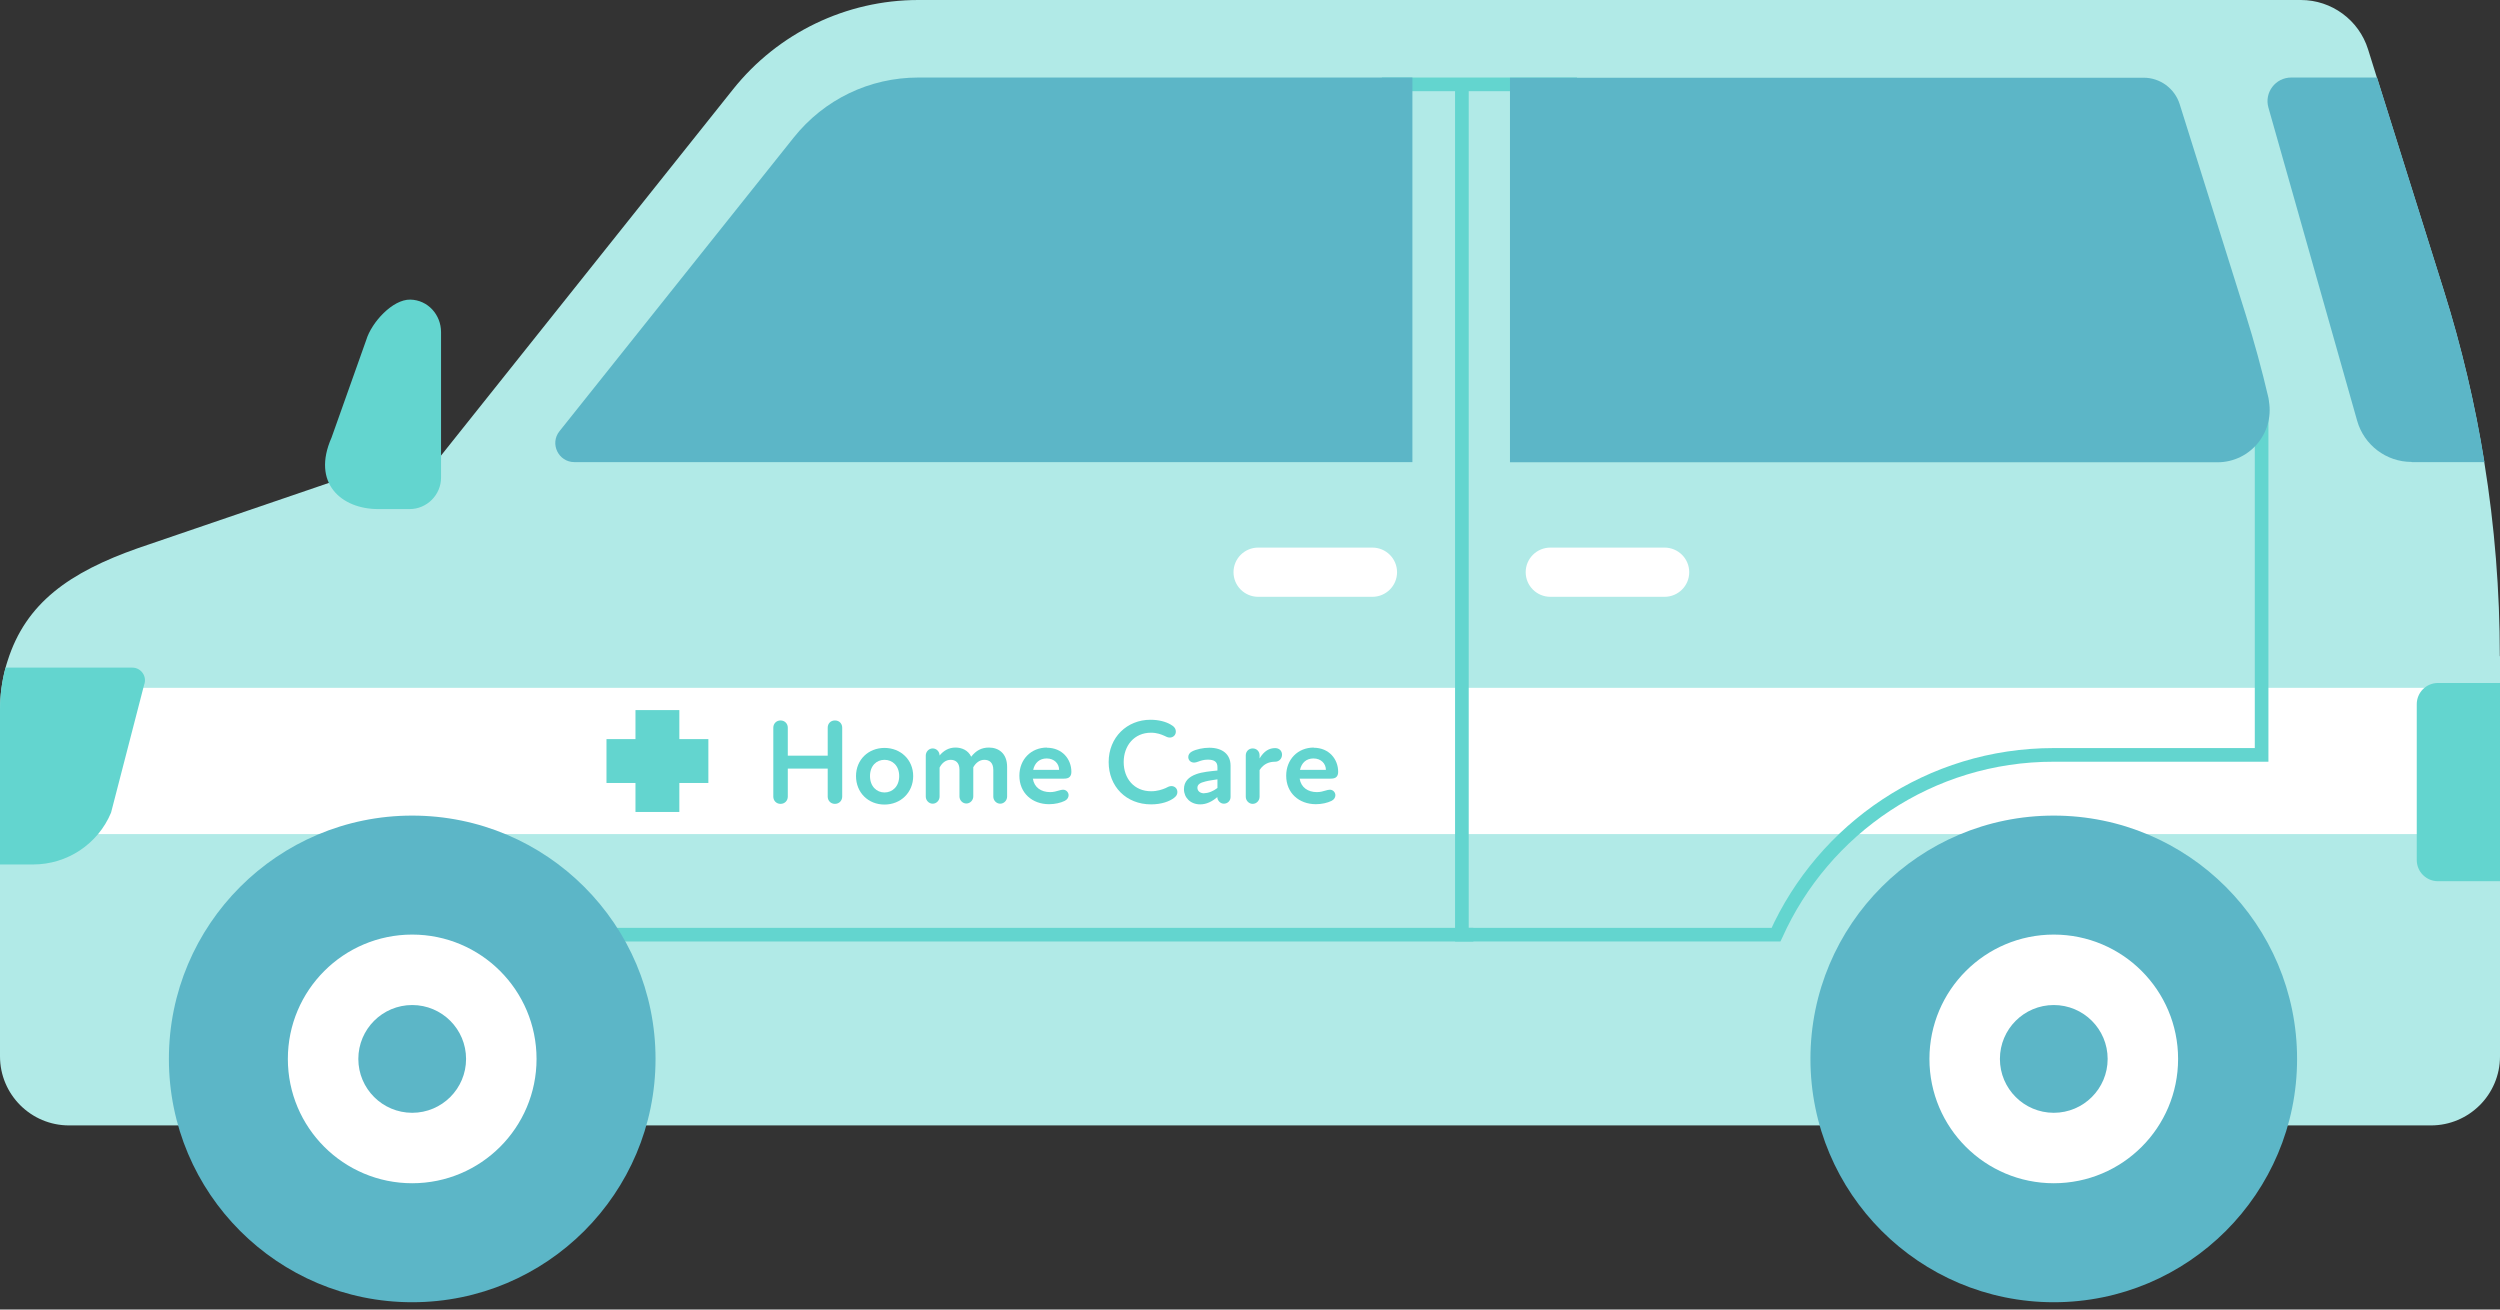
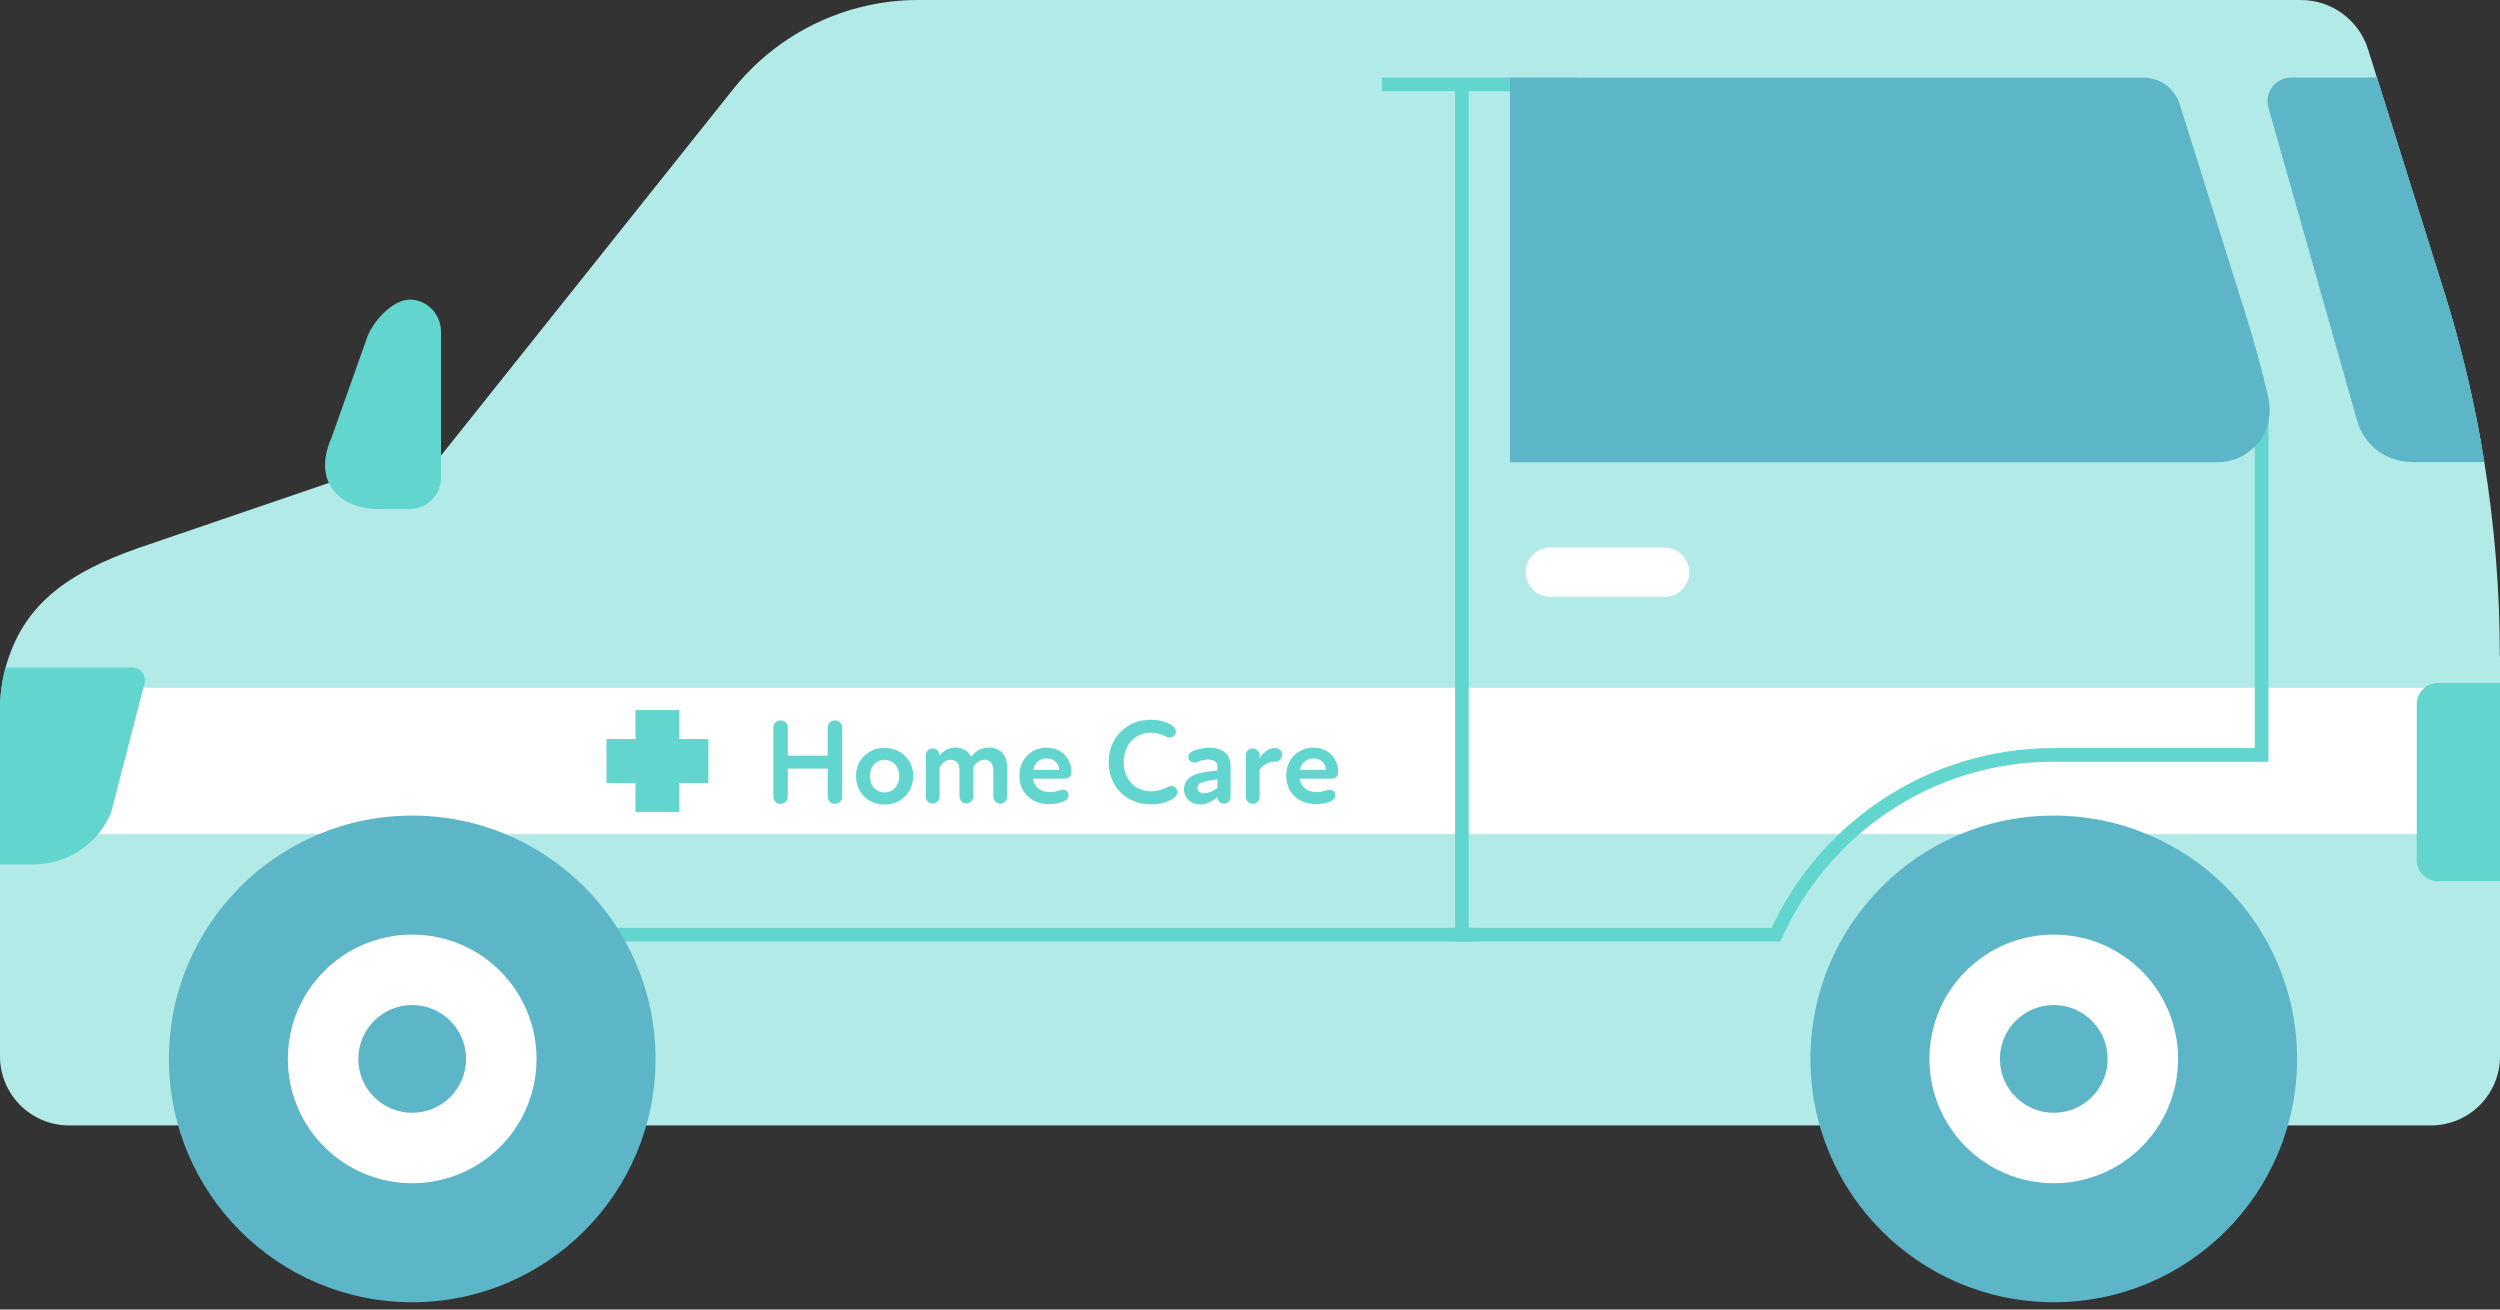
<svg xmlns="http://www.w3.org/2000/svg" width="84" height="44" viewBox="0 0 84 44" fill="none">
  <rect x="0" y="0" width="84" height="44" fill="#333333" stroke="none" />
  <path d="M84 22.049V35.493C84 36.775 82.961 37.814 81.679 37.814H2.321C1.039 37.814 0 36.775 0 35.493V23.865C0 23.372 0.064 22.89 0.186 22.438C0.209 22.362 0.226 22.281 0.255 22.205C0.87 20.256 2.333 19.229 4.642 18.416L11.755 15.985L14.448 15.771L14.819 15.306L24.631 3C26.139 1.108 28.431 0 30.857 0H77.31C78.343 0 79.26 0.673 79.567 1.659L79.863 2.605L82.114 9.777C82.706 11.663 83.159 13.583 83.472 15.527C83.82 17.68 83.994 19.861 83.994 22.049H84Z" fill="#B1EAE7" />
  <path d="M82.932 23.111H2.153V28.025H82.932V23.111Z" fill="white" />
  <path d="M13.763 17.105H12.707C11.471 17.105 10.461 16.235 11.14 14.703L12.307 11.419C12.487 10.827 13.194 10.055 13.786 10.067C14.378 10.079 14.819 10.578 14.819 11.158V16.049C14.819 16.629 14.343 17.105 13.763 17.105Z" fill="#63D5CF" />
  <path d="M4.839 23.023L3.731 27.306C3.29 28.362 2.257 29.046 1.114 29.046H0V23.859C0 23.366 0.064 22.884 0.186 22.432H4.445C4.746 22.432 4.955 22.739 4.839 23.018V23.023Z" fill="#63D5CF" />
  <path d="M81.035 15.527H83.478C83.165 13.583 82.712 11.663 82.12 9.777L79.869 2.605H76.985C76.457 2.605 76.074 3.11 76.219 3.615L79.201 14.14C79.434 14.958 80.182 15.521 81.029 15.521L81.035 15.527Z" fill="#5CB6C7" />
  <path d="M48.89 2.988V31.634H59.822L59.886 31.501C61.446 28.019 64.945 25.588 69.007 25.594H76.219V13.368H75.761V25.367H75.993V25.135C75.993 25.135 71.711 25.135 69.007 25.135C64.754 25.135 61.098 27.671 59.462 31.315L59.671 31.408V31.176H49.349V2.988H48.89Z" fill="#63D5CF" />
  <path d="M18.022 31.634H49.505V31.176H18.022" fill="#63D5CF" />
  <path d="M46.43 3.064H52.987V2.605H46.43" fill="#63D5CF" />
-   <path d="M47.463 2.605H30.857C29.215 2.605 27.689 3.342 26.667 4.624L18.799 14.488C18.463 14.906 18.765 15.527 19.299 15.527H47.457V2.605H47.463Z" fill="#5CB6C7" />
  <path d="M76.219 13.363C75.999 12.423 75.743 11.483 75.453 10.56L73.237 3.499C73.069 2.971 72.581 2.611 72.024 2.611H50.735V15.533H74.502C75.639 15.533 76.474 14.477 76.213 13.369L76.219 13.363Z" fill="#5CB6C7" />
  <path d="M69.007 43.755C73.522 43.755 77.182 40.095 77.182 35.58C77.182 31.065 73.522 27.404 69.007 27.404C64.492 27.404 60.831 31.065 60.831 35.58C60.831 40.095 64.492 43.755 69.007 43.755Z" fill="#5CB6C7" />
  <path d="M69.007 39.757C71.314 39.757 73.184 37.887 73.184 35.58C73.184 33.273 71.314 31.402 69.007 31.402C66.7 31.402 64.829 33.273 64.829 35.58C64.829 37.887 66.7 39.757 69.007 39.757Z" fill="white" />
  <path d="M69.007 37.39C70.007 37.39 70.817 36.579 70.817 35.58C70.817 34.58 70.007 33.769 69.007 33.769C68.007 33.769 67.197 34.58 67.197 35.58C67.197 36.579 68.007 37.39 69.007 37.39Z" fill="#5CB6C7" />
  <path d="M13.85 43.755C18.365 43.755 22.026 40.095 22.026 35.58C22.026 31.065 18.365 27.404 13.85 27.404C9.335 27.404 5.675 31.065 5.675 35.58C5.675 40.095 9.335 43.755 13.85 43.755Z" fill="#5CB6C7" />
  <path d="M13.85 39.757C16.157 39.757 18.028 37.887 18.028 35.58C18.028 33.273 16.157 31.402 13.85 31.402C11.543 31.402 9.672 33.273 9.672 35.58C9.672 37.887 11.543 39.757 13.85 39.757Z" fill="white" />
  <path d="M13.85 37.39C14.85 37.39 15.66 36.579 15.66 35.58C15.66 34.58 14.85 33.769 13.85 33.769C12.85 33.769 12.04 34.58 12.04 35.58C12.04 36.579 12.85 37.39 13.85 37.39Z" fill="#5CB6C7" />
  <path d="M84 22.948V29.609H81.917C81.522 29.609 81.203 29.29 81.203 28.896V23.662C81.203 23.267 81.522 22.948 81.917 22.948H84Z" fill="#63D5CF" />
-   <path d="M46.111 18.399H42.276C41.817 18.399 41.446 18.769 41.446 19.226C41.446 19.683 41.817 20.053 42.276 20.053H46.111C46.569 20.053 46.941 19.683 46.941 19.226C46.941 18.769 46.569 18.399 46.111 18.399Z" fill="white" />
  <path d="M55.928 18.399H52.093C51.635 18.399 51.263 18.769 51.263 19.226C51.263 19.683 51.635 20.053 52.093 20.053H55.928C56.387 20.053 56.758 19.683 56.758 19.226C56.758 18.769 56.387 18.399 55.928 18.399Z" fill="white" />
  <path d="M25.983 26.766V24.451C25.983 24.312 26.087 24.207 26.226 24.207C26.366 24.207 26.47 24.312 26.47 24.451V25.391H27.811V24.451C27.811 24.312 27.909 24.207 28.054 24.207C28.199 24.207 28.298 24.312 28.298 24.451V26.766C28.298 26.899 28.199 27.01 28.054 27.01C27.909 27.01 27.811 26.899 27.811 26.766V25.826H26.47V26.766C26.47 26.899 26.372 27.01 26.226 27.01C26.081 27.01 25.983 26.899 25.983 26.766Z" fill="#63D5CF" />
  <path d="M28.762 26.076C28.762 25.524 29.18 25.13 29.719 25.13C30.259 25.13 30.683 25.524 30.683 26.076C30.683 26.627 30.265 27.033 29.719 27.033C29.174 27.033 28.762 26.633 28.762 26.076ZM29.719 26.627C29.986 26.627 30.213 26.424 30.213 26.076C30.213 25.727 29.986 25.53 29.719 25.53C29.453 25.53 29.232 25.727 29.232 26.076C29.232 26.424 29.458 26.627 29.719 26.627Z" fill="#63D5CF" />
  <path d="M31.106 26.766V25.385C31.106 25.257 31.211 25.147 31.338 25.147C31.466 25.147 31.57 25.252 31.57 25.385C31.704 25.223 31.878 25.118 32.104 25.118C32.313 25.118 32.528 25.205 32.632 25.426C32.795 25.217 32.98 25.118 33.23 25.118C33.543 25.118 33.839 25.304 33.839 25.768V26.766C33.839 26.894 33.735 27.004 33.607 27.004C33.479 27.004 33.375 26.894 33.375 26.766V25.867C33.375 25.611 33.23 25.53 33.073 25.53C32.916 25.53 32.789 25.629 32.702 25.78V26.76C32.702 26.888 32.597 26.998 32.47 26.998C32.342 26.998 32.238 26.888 32.238 26.76V25.861C32.238 25.611 32.093 25.53 31.942 25.53C31.785 25.53 31.652 25.629 31.57 25.791V26.766C31.57 26.894 31.466 27.004 31.338 27.004C31.211 27.004 31.106 26.894 31.106 26.766Z" fill="#63D5CF" />
  <path d="M35.174 25.124C35.696 25.124 35.998 25.513 35.998 25.93C35.998 26 35.986 26.052 35.945 26.099C35.899 26.151 35.829 26.163 35.725 26.163H34.704C34.75 26.459 34.982 26.615 35.284 26.615C35.4 26.615 35.498 26.586 35.574 26.563C35.638 26.546 35.673 26.534 35.719 26.534C35.823 26.534 35.905 26.621 35.905 26.72C35.905 26.795 35.858 26.87 35.771 26.911C35.638 26.975 35.452 27.021 35.249 27.021C34.68 27.021 34.251 26.644 34.251 26.064C34.251 25.518 34.64 25.118 35.179 25.118L35.174 25.124ZM35.586 25.867C35.586 25.658 35.423 25.484 35.168 25.484C34.93 25.484 34.767 25.629 34.715 25.867H35.586Z" fill="#63D5CF" />
  <path d="M37.251 25.606C37.251 24.77 37.872 24.184 38.655 24.184C38.945 24.184 39.177 24.254 39.328 24.341C39.444 24.405 39.508 24.474 39.508 24.584C39.508 24.695 39.421 24.782 39.305 24.782C39.235 24.782 39.183 24.753 39.125 24.724C39.02 24.677 38.876 24.619 38.672 24.619C38.11 24.619 37.756 25.054 37.756 25.606C37.756 26.157 38.104 26.586 38.678 26.586C38.887 26.586 39.05 26.528 39.16 26.482C39.218 26.453 39.287 26.412 39.357 26.412C39.467 26.412 39.56 26.488 39.56 26.615C39.56 26.702 39.514 26.76 39.444 26.812C39.299 26.923 39.032 27.027 38.678 27.027C37.837 27.027 37.251 26.424 37.251 25.606Z" fill="#63D5CF" />
  <path d="M40.906 26.778C40.726 26.934 40.535 27.027 40.326 27.027C40.001 27.027 39.781 26.801 39.781 26.517C39.781 26.261 39.937 26.105 40.193 26.012C40.401 25.936 40.674 25.913 40.906 25.89V25.774C40.906 25.594 40.796 25.524 40.581 25.524C40.448 25.524 40.343 25.559 40.268 25.588C40.21 25.611 40.158 25.623 40.123 25.623C40.007 25.623 39.926 25.542 39.926 25.437C39.926 25.368 39.961 25.298 40.047 25.252C40.187 25.176 40.425 25.124 40.633 25.124C41.075 25.124 41.347 25.345 41.347 25.727V26.778C41.347 26.905 41.249 27.004 41.121 27.004C41.005 27.004 40.901 26.899 40.901 26.778H40.906ZM40.465 26.65C40.605 26.65 40.773 26.58 40.906 26.476V26.186C40.761 26.209 40.616 26.227 40.506 26.256C40.309 26.302 40.233 26.366 40.233 26.47C40.233 26.575 40.32 26.656 40.465 26.656V26.65Z" fill="#63D5CF" />
  <path d="M41.858 26.766V25.379C41.858 25.252 41.956 25.147 42.09 25.147C42.223 25.147 42.322 25.246 42.322 25.379V25.484C42.473 25.229 42.653 25.136 42.844 25.136C42.983 25.136 43.076 25.229 43.076 25.356C43.076 25.495 42.972 25.594 42.844 25.594C42.659 25.594 42.467 25.652 42.322 25.873V26.772C42.322 26.9 42.218 27.01 42.09 27.01C41.962 27.01 41.858 26.9 41.858 26.772V26.766Z" fill="#63D5CF" />
  <path d="M44.138 25.124C44.66 25.124 44.962 25.513 44.962 25.93C44.962 26 44.95 26.052 44.91 26.099C44.863 26.151 44.794 26.163 44.689 26.163H43.668C43.715 26.459 43.947 26.615 44.248 26.615C44.364 26.615 44.463 26.586 44.538 26.563C44.602 26.546 44.637 26.534 44.684 26.534C44.788 26.534 44.869 26.621 44.869 26.72C44.869 26.795 44.823 26.87 44.736 26.911C44.602 26.975 44.417 27.021 44.214 27.021C43.645 27.021 43.216 26.644 43.216 26.064C43.216 25.518 43.604 25.118 44.144 25.118L44.138 25.124ZM44.55 25.867C44.55 25.658 44.388 25.484 44.132 25.484C43.894 25.484 43.732 25.629 43.68 25.867H44.55Z" fill="#63D5CF" />
  <path d="M23.801 24.834H22.826V23.859H21.352V24.834H20.378V26.308H21.352V27.282H22.826V26.308H23.801V24.834Z" fill="#63D5CF" />
</svg>